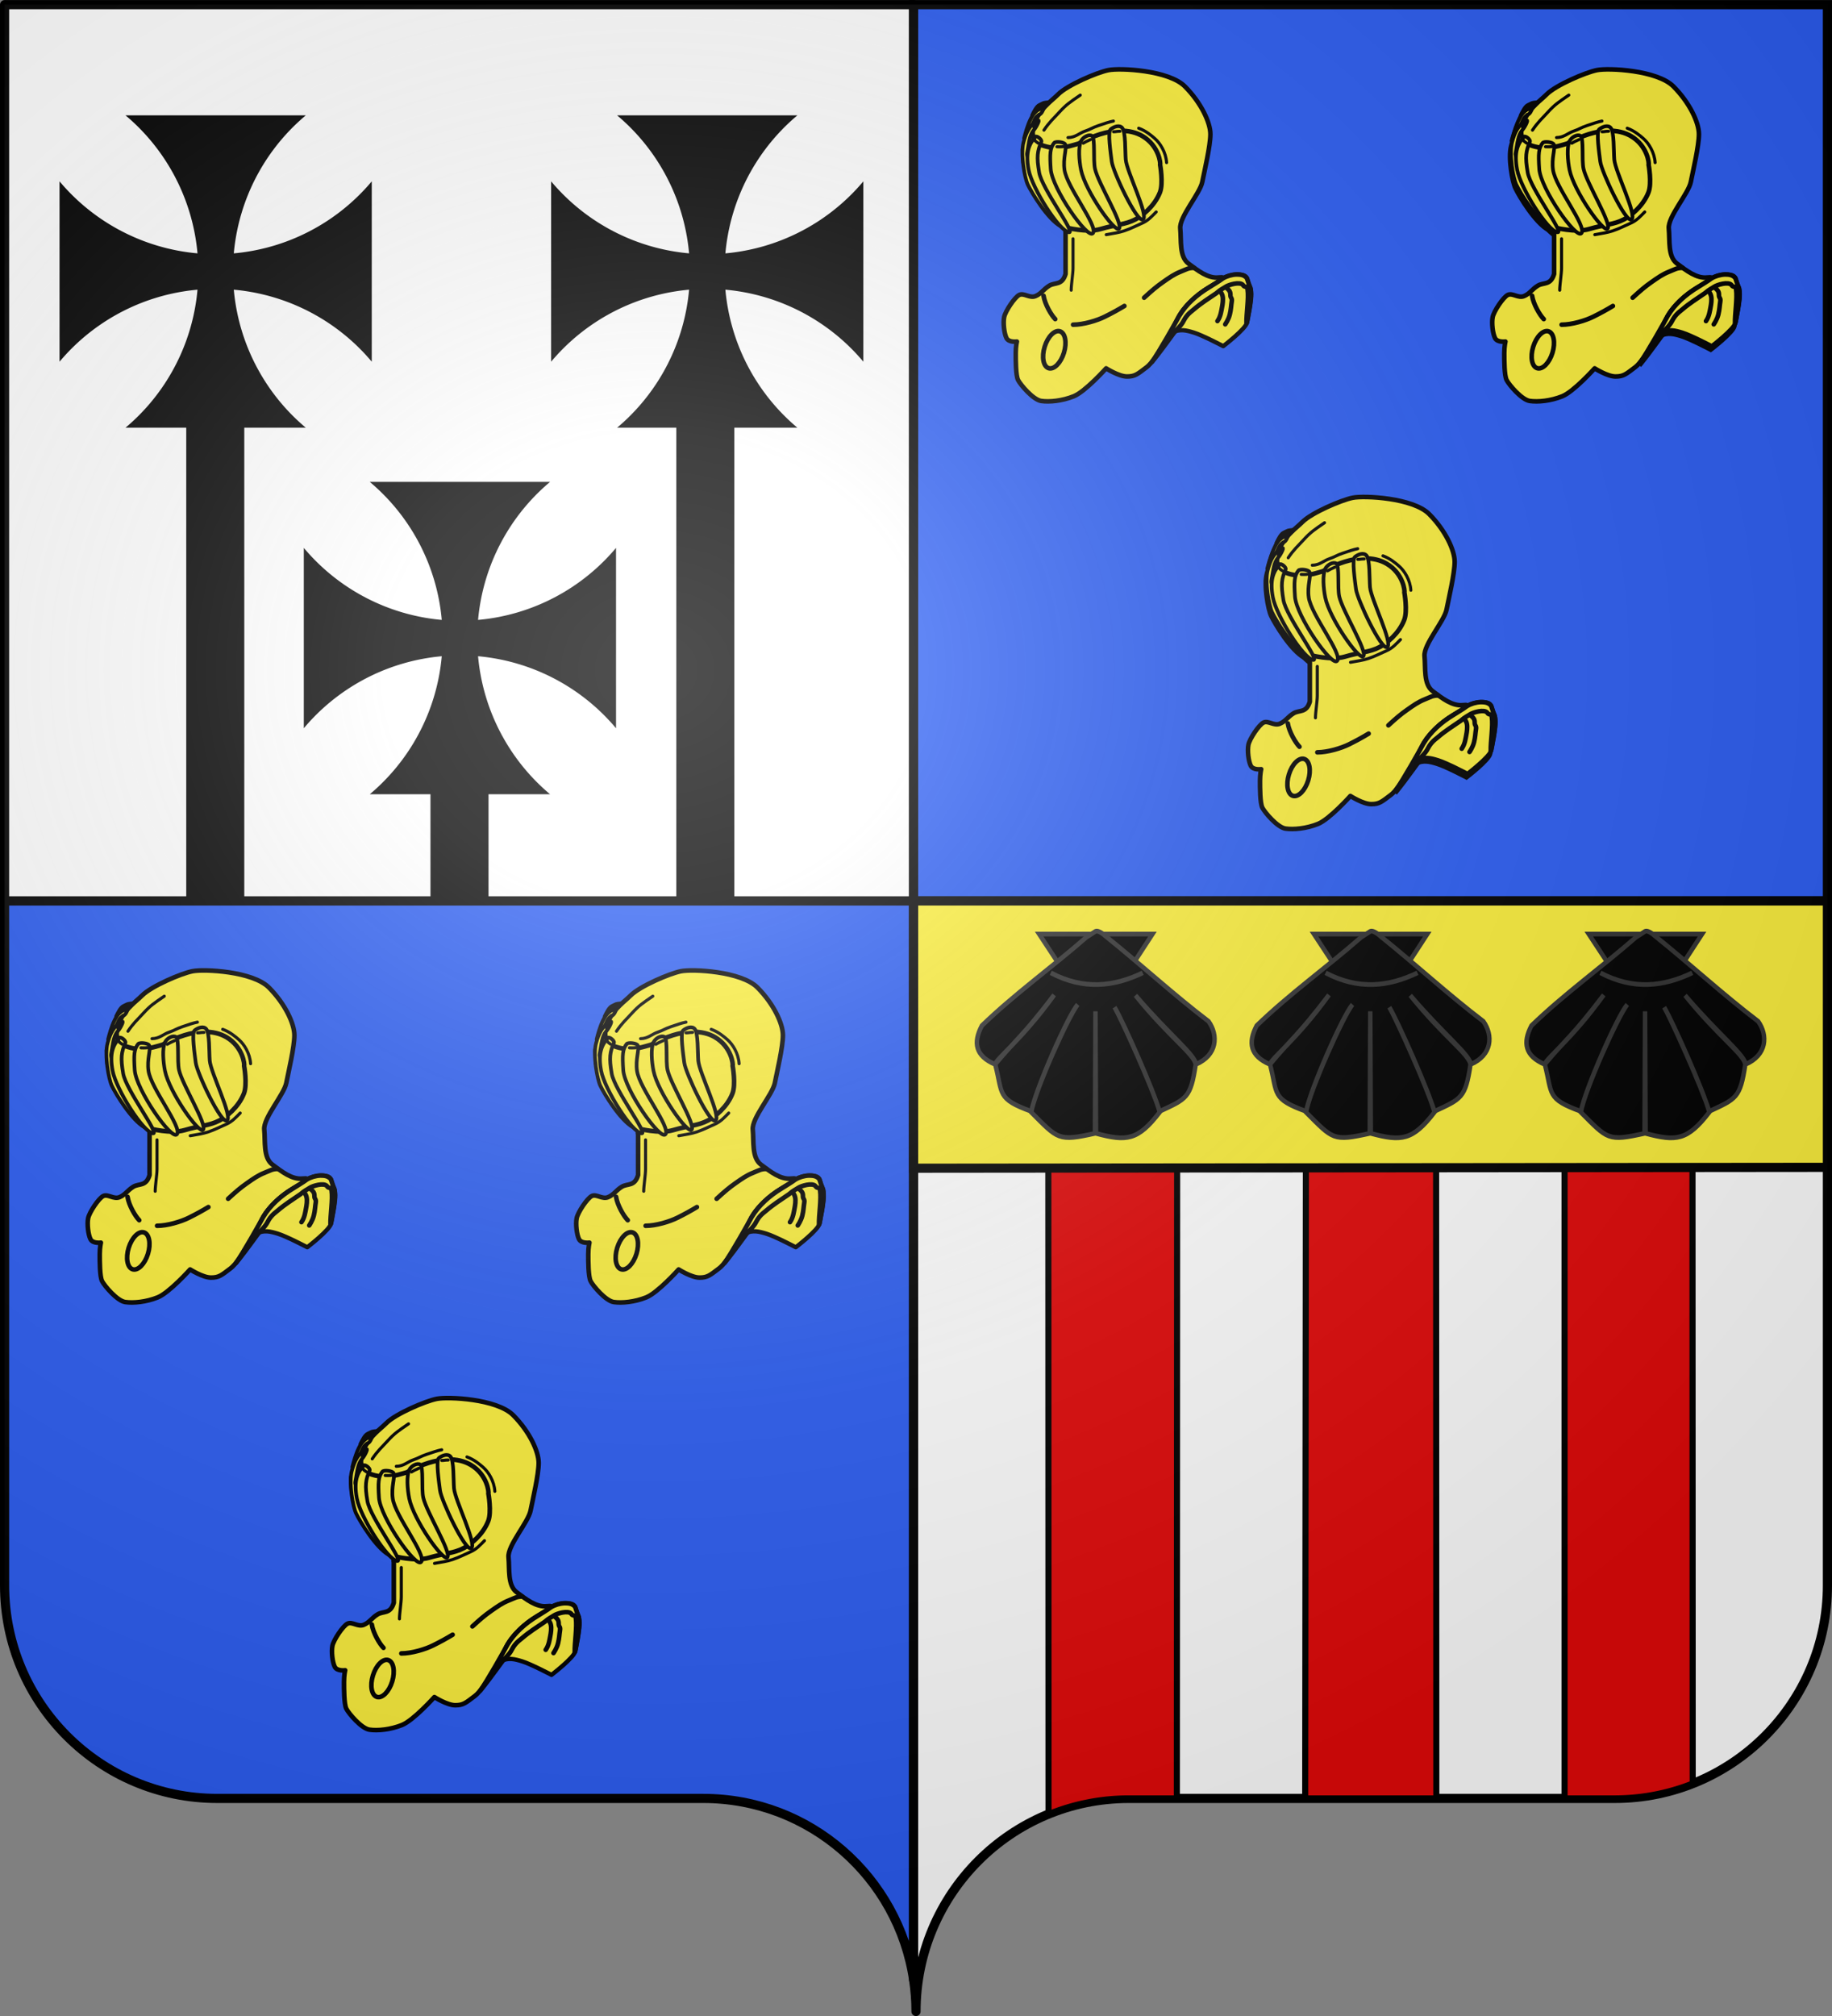
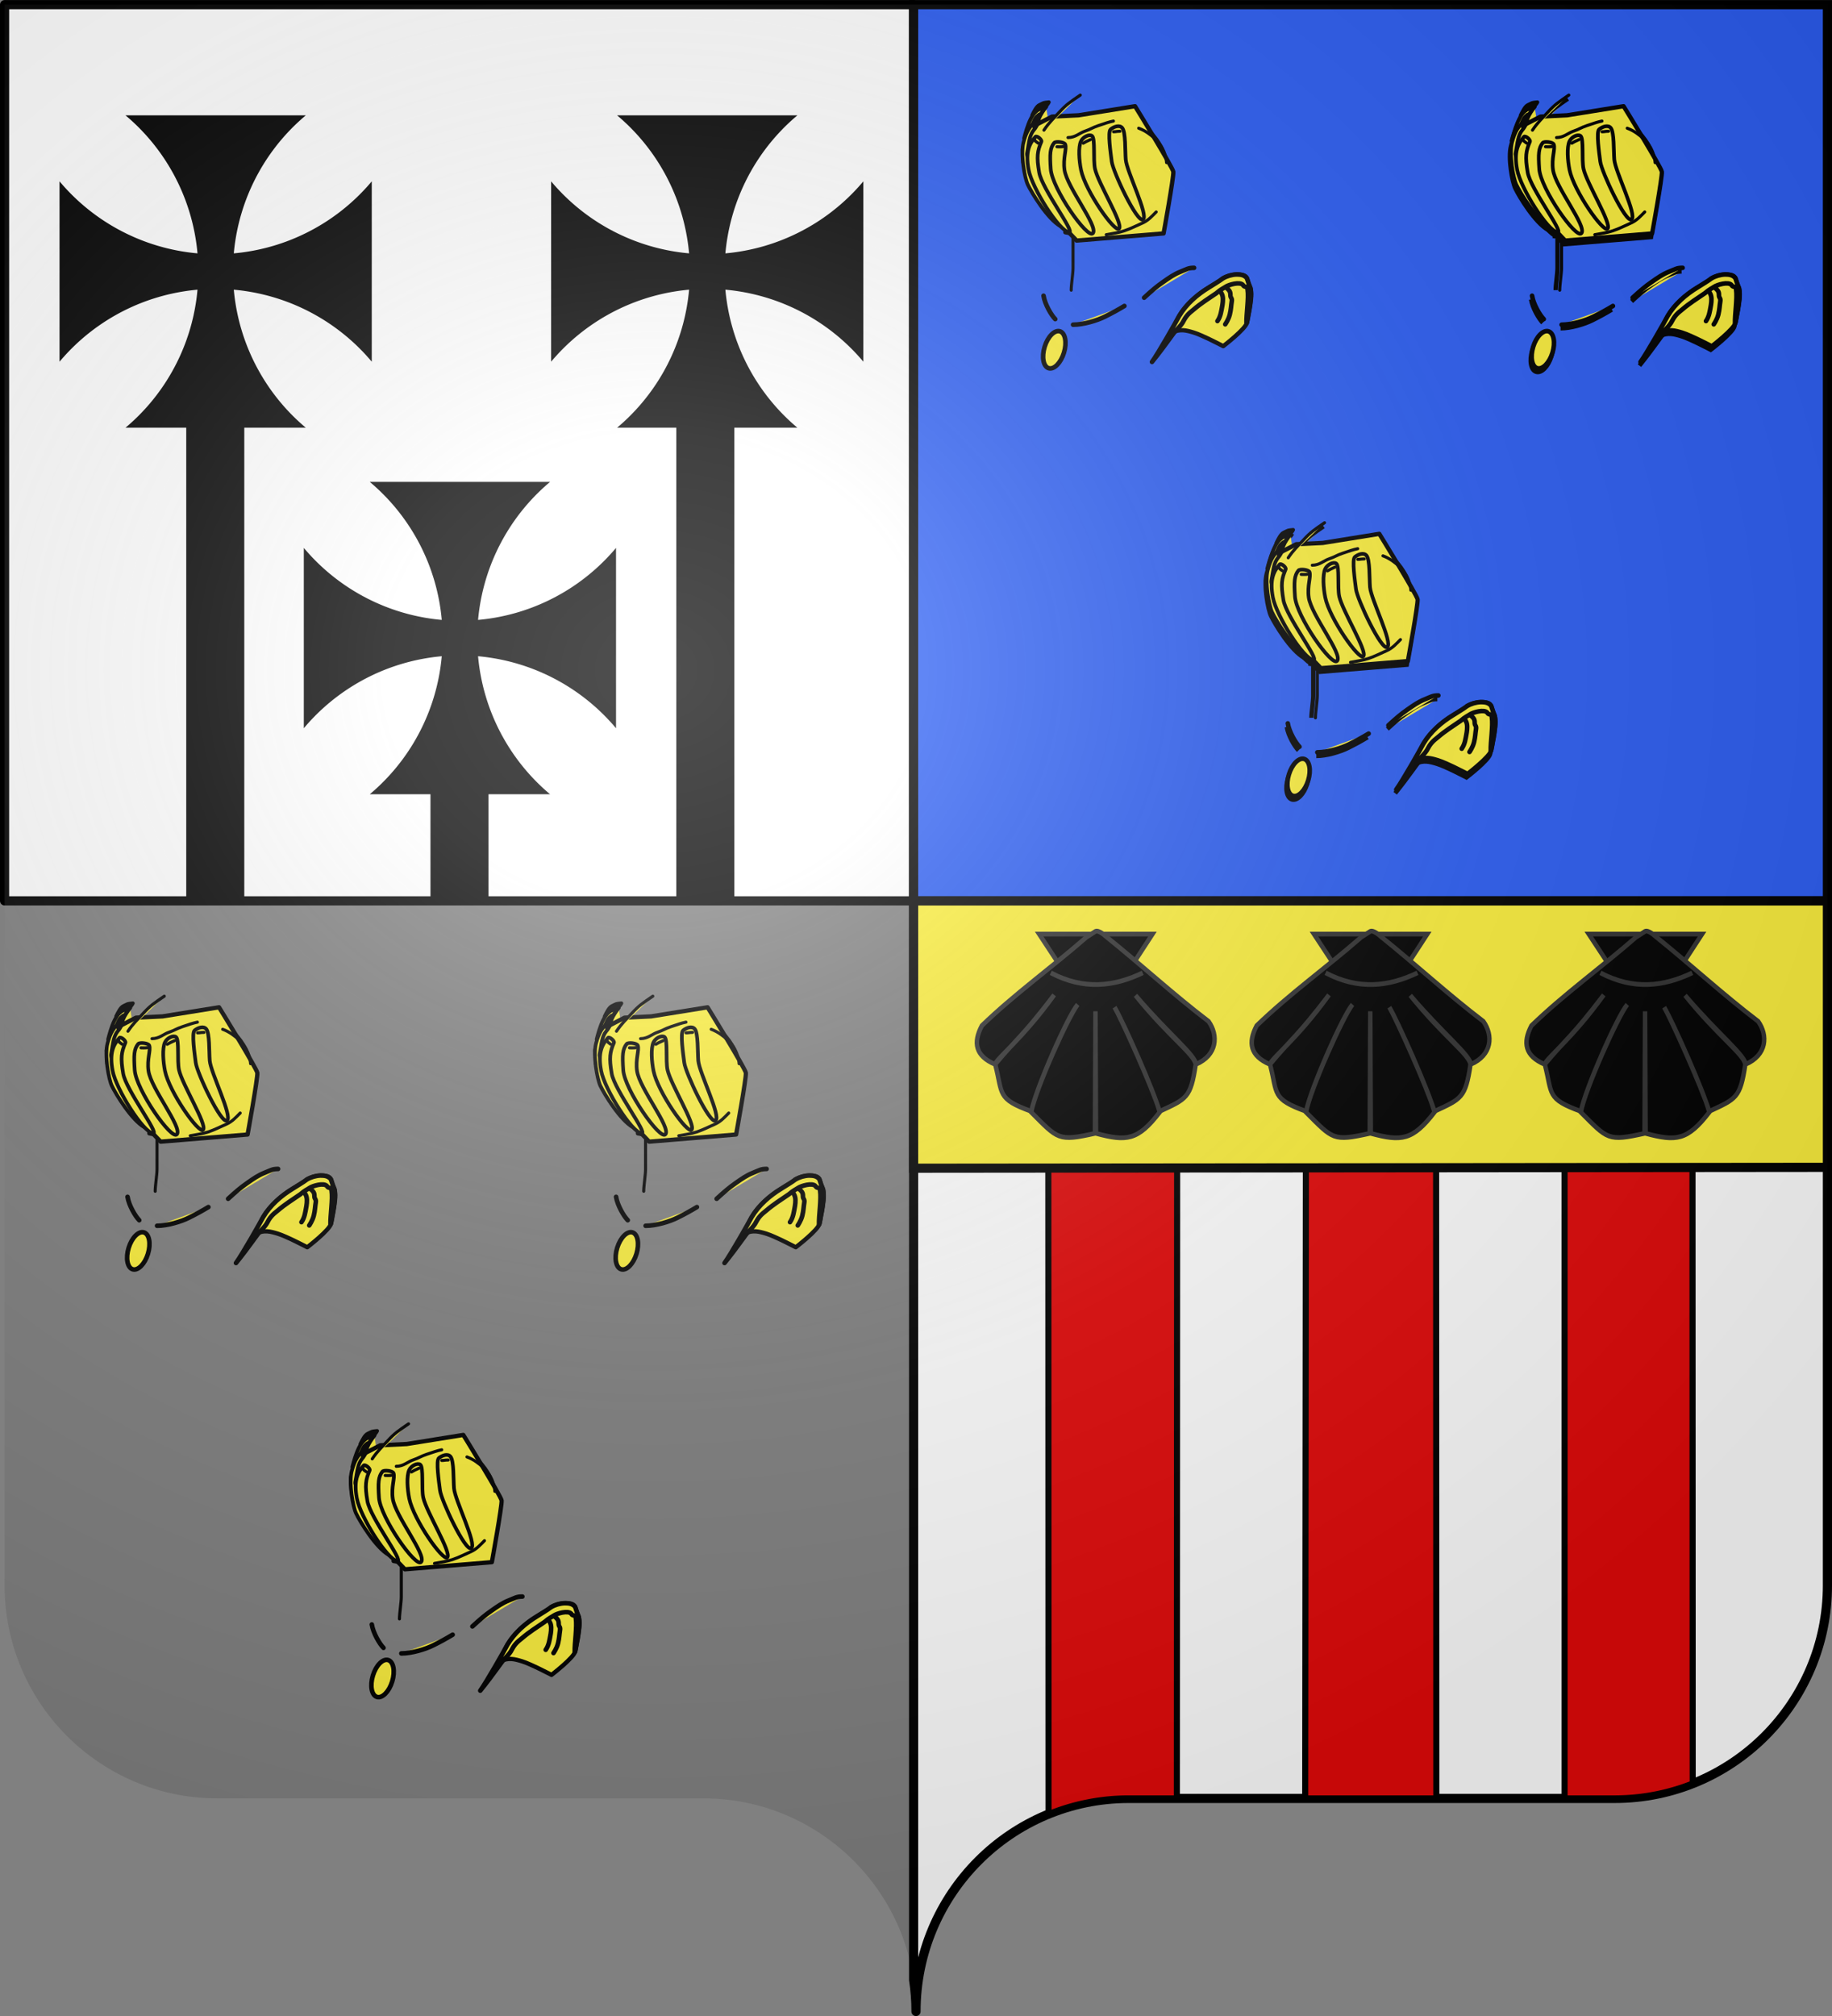
<svg xmlns="http://www.w3.org/2000/svg" xmlns:xlink="http://www.w3.org/1999/xlink" width="600" height="660" version="1.0">
  <rect width="100%" height="100%" fill="#808080" stroke="none" />
  <desc>Flag of Canton of Valais (Wallis)</desc>
  <defs>
    <radialGradient xlink:href="#a" id="f" cx="285.186" cy="200.448" r="300" fx="285.186" fy="200.448" gradientTransform="matrix(1.551 0 0 1.35 -227.894 -51.263)" gradientUnits="userSpaceOnUse" />
    <linearGradient id="a">
      <stop offset="0" style="stop-color:white;stop-opacity:.314" />
      <stop offset=".19" style="stop-color:white;stop-opacity:.251" />
      <stop offset=".6" style="stop-color:#6b6b6b;stop-opacity:.125" />
      <stop offset="1" style="stop-color:black;stop-opacity:.125" />
    </linearGradient>
  </defs>
  <g style="display:inline">
-     <path d="M1.5 294.927v224.094c0 38.504 31.21 69.75 69.656 69.75h159.188c34.928 0 63.868 25.784 68.875 59.375V294.927Z" style="fill:#2b5df2;fill-opacity:1;fill-rule:nonzero;stroke:#000;stroke-width:3;stroke-linecap:round;stroke-linejoin:round;stroke-miterlimit:4;stroke-dashoffset:0;stroke-opacity:1" />
    <path d="M299.219 294.927v353.22c.504 3.383.781 6.85.781 10.374 0-38.504 31.21-69.75 69.656-69.75h159.188c38.447 0 69.656-31.246 69.656-69.75V294.927Z" style="fill:#fff;fill-opacity:1;fill-rule:nonzero;stroke:#000;stroke-width:3;stroke-linecap:round;stroke-linejoin:round;stroke-miterlimit:4;stroke-dasharray:none;stroke-dashoffset:0;stroke-opacity:1" />
    <path d="M1.5 1.521v293.406h297.719V1.521Z" style="fill:#fff;fill-opacity:1;fill-rule:nonzero;stroke:#000;stroke-width:3;stroke-linecap:round;stroke-linejoin:round;stroke-miterlimit:4;stroke-dashoffset:0;stroke-opacity:1" />
    <path d="M299.219 1.521v293.406H598.5V1.521Z" style="fill:#2b5df2;fill-rule:evenodd;stroke:#000;stroke-width:3;stroke-linecap:butt;stroke-linejoin:miter;stroke-opacity:1" />
    <path d="m343.313 294.927.094 299a69.2 69.2 0 0 1 26.25-5.156h15.781l.125-293.844zm84.469 0-.313 293.844h42.938l-.094-293.844Zm84.625 0v293.844h16.437a69.3 69.3 0 0 0 25.531-4.875l-.093-288.969z" style="fill:#e20909;fill-opacity:1;fill-rule:nonzero;stroke:#000;stroke-width:2;stroke-linecap:round;stroke-linejoin:round;stroke-miterlimit:4;stroke-dasharray:none;stroke-dashoffset:0;stroke-opacity:1" />
  </g>
  <g style="display:inline">
    <path id="e" d="M82.178 123.796v166.51h-19.01v-166.51Z" style="display:inline;fill:#000;fill-opacity:1;fill-rule:evenodd;stroke:#000;stroke-width:0;stroke-linecap:butt;stroke-linejoin:miter;stroke-miterlimit:4;stroke-dasharray:none;stroke-opacity:1" transform="translate(-2.173 3.72)" />
    <g transform="translate(-1.139 -7.195)">
      <g style="display:inline;fill:#fcef3c;stroke:#000;stroke-width:12.533;stroke-linecap:round;stroke-linejoin:round;stroke-miterlimit:4;stroke-dasharray:none;stroke-opacity:1">
        <g id="b" style="display:inline;fill:#fcef3c;stroke:#000;stroke-width:3.216;stroke-linecap:round;stroke-linejoin:round;stroke-miterlimit:4;stroke-dasharray:none;stroke-opacity:1">
          <path d="M76.516 109.515c10.34 2.068 18.612 2.068 22.059 2.068 3.446 0 11.718-1.379 17.922-3.447s13.787-1.379 18.612-6.204c4.826-4.825 11.72-8.961 13.787-14.476s2.757-6.204 3.447-11.03-.69-19.3-2.068-25.505-8.272-16.544-13.787-18.612-14.476-3.446-18.612-3.446-13.787 3.446-19.301 5.514c-5.515 2.068-8.272 4.826-11.03 6.204s-4.136 2.758-7.582 2.758c-3.447 0-11.719 0-15.855-2.758s-6.893-1.378-7.583-6.893c-.689-5.515-1.378-6.204 0-9.65 1.379-3.447 3.447-6.205 5.515-8.962" style="display:inline;opacity:1;fill:#fcef3c;fill-rule:evenodd;stroke:#000;stroke-width:3.216;stroke-linecap:round;stroke-linejoin:round;stroke-miterlimit:4;stroke-dasharray:none;stroke-opacity:1" transform="matrix(.436 0 0 .436 316.69 35.49)" />
          <g style="fill:#fcef3c;stroke:#000;stroke-width:3.216;stroke-linecap:round;stroke-linejoin:round;stroke-miterlimit:4;stroke-dasharray:none;stroke-opacity:1" transform="matrix(.436 0 0 .436 329.002 41.795)">
            <path d="m38.237 8.184-15.11 7.798-4.387 8.287-2.437 8.286.487 10.236 9.262 19.985 10.236 17.06 20.472 21.447 65.316-5.362s7.799-42.894 7.311-46.306C128.9 46.203 100.63.385 100.63.385L58.222 7.209Z" style="display:inline;fill:#fcef3c;fill-rule:evenodd;stroke:#000;stroke-width:3.216;stroke-linecap:round;stroke-linejoin:round;stroke-miterlimit:4;stroke-dasharray:none;stroke-opacity:1" />
-             <path d="M48.44 108.005v-16.62s16.156 4.258 26.28 1.25c11.502-3.418 18.567-3.232 26.305-7.31 4.826-2.544 14.257-9.76 18.32-20.253 2.654-6.855.097-20.816.097-20.816.5-.734-.774-14.084-13.25-21.41-8.587-5.042-24.086-7.448-48.007 5.638-8.14 2.303-17.824 5.964-30.779-.164-6.913-8.036-2.131-11.69-1.04-18.27C31.372.48 38.12-3.748 42.821-8.468c6.922-6.95 29.118-16.487 37.822-18.237 8.703-1.75 45.258 0 57.443 12.247s19.147 27.116 19.147 35.864-4.352 27.116-6.092 35.863c-1.741 8.748-17.407 26.242-16.537 34.99.87 8.747-.87 20.993 6.093 26.242 6.962 5.248 14.795 11.371 22.629 10.496 7.833-.874.87 2.625-7.834 7.873s-18.277 13.996-22.629 22.743c-4.351 8.747-16.536 31.49-23.499 36.739s-8.703 6.997-14.796 6.997c-6.092 0-15.666-6.123-15.666-6.123s-15.666 17.495-24.37 20.994c-8.703 3.499-18.277 4.373-24.37 3.499-6.092-.875-15.665-12.246-17.406-15.745-1.74-3.5-1.74-14.87-1.74-20.12 0-5.248.87-8.746.87-8.746s-6.093.874-7.833-2.625-2.611-11.371-1.741-15.745 7.833-14.87 11.314-16.62c3.482-1.75 7.833 2.624 12.185.875s6.093-5.248 10.444-7.873 9.574 0 12.185-8.747z" style="opacity:1;fill:#fcef3c;fill-opacity:1;fill-rule:evenodd;stroke:#000;stroke-width:3.444;stroke-linecap:round;stroke-linejoin:round;stroke-miterlimit:4;stroke-dasharray:none;stroke-opacity:1" />
            <path d="M91.032 16.715c2.623 3.239 2.083 16.887 2.61 23.739.69 8.961 17.476 42.171 12.921 44.975C102.157 88.14 84.065 49.556 83.126 42c-.797-6.406-3.188-22.386-.834-24.265 2.694-2.15 6.783-3.437 8.74-1.02M68.305 22.7c2.578 1.928.743 17.902 2.245 24.731 2.388 10.864 21.363 41.27 18.09 44.89-3.067 3.394-25.385-28.275-28.607-44.116-1.45-7.128-2.118-17.026-.057-21.453 1.545-3.32 6.282-5.584 8.329-4.053M39.87 27.928c1.092-1.365 7.702-.666 8.349 1.19 1.238 3.555-1.86 10.138-.586 19.087 1.876 13.172 25.532 42.233 21.361 47.564-3.834 4.9-30.697-33.426-31.71-48.254-.775-11.375-.493-15.738 2.586-19.587M31.77 2.536C23.515.82 19.113 17.33 17.294 24.422c8.72-11.921 6.189-14.001 11.202-17.75 0 0 1.896 0 3.274-4.136" style="fill:#fcef3c;fill-rule:evenodd;stroke:#000;stroke-width:2.755;stroke-linecap:round;stroke-linejoin:round;stroke-miterlimit:4;stroke-dasharray:none;stroke-opacity:1" />
            <path d="M35.906-2.634c-4.825.517-3.31.335-7.065 2.068C26.6.468 24.877 4.087 23.326 7.19c4.636-5.292 7.932-5.937 9.995-6.893 1.25-.733 1.896-1.551 2.585-2.93" style="fill:#fcef3c;fill-rule:evenodd;stroke:#000;stroke-width:2.755;stroke-linecap:round;stroke-linejoin:round;stroke-miterlimit:4;stroke-dasharray:none;stroke-opacity:1" />
            <path d="M27.979 11.166c-6.393 3.056-9.113 8.637-11.157 16.444-2.317 8.85.89 26.702 3.23 31.624 3.004 6.321 14.906 25.905 24.687 31.354 2.923 1.63-26.13-49.933-25.268-54.586 1.637-8.833 1.75-13.566 5.097-17.727 1.85-1.862 4.69-7.72 3.41-7.11" style="display:inline;fill:#fcef3c;fill-rule:evenodd;stroke:#000;stroke-width:2.755;stroke-linecap:round;stroke-linejoin:round;stroke-miterlimit:4;stroke-dasharray:none;stroke-opacity:1" />
            <path d="M25.798 23.35c.981-1.111 5.11 2.184 4.483 3.655-3.012 7.079-3.72 11.166-1.672 23.125C30.73 62.514 56.161 95.58 51.072 95.08c-7.295-.72-27.76-33.07-30.39-46.994-2.521-13.348.5-19.506 5.116-24.736" style="display:inline;fill:#fcef3c;fill-rule:evenodd;stroke:#000;stroke-width:2.755;stroke-linecap:round;stroke-linejoin:round;stroke-miterlimit:4;stroke-dasharray:none;stroke-opacity:1" />
            <path d="M54.044 99.937v22.059c0 4.136-1.379 12.408-1.379 16.544" style="fill:none;fill-rule:evenodd;stroke:#000;stroke-width:2.296;stroke-linecap:round;stroke-linejoin:round;stroke-miterlimit:4;stroke-dasharray:none;stroke-opacity:1" />
            <path d="M176.79 126.72c-5.673.199-9.906 2.813-9.906 2.813l-.25.063c-.624 1.217-5.515 3.88-11.156 7.281-8.704 5.248-18.274 14.003-22.625 22.75-1.282 2.575-3.288 6.396-5.594 10.594h1.719c5.514-2.758 10.329-1.525 15.843.174 6.588 2.03 22.063 10.17 22.063 10.17s17.217-13.113 17.906-17.938 4.851-21.36 2.094-26.875-.7-8.28-7.594-8.969c-.862-.086-1.69-.09-2.5-.062" style="fill:#fcef3c;fill-rule:evenodd;stroke:#000;stroke-width:3.216;stroke-linecap:round;stroke-linejoin:round;stroke-miterlimit:4;stroke-dasharray:none;stroke-opacity:1" />
            <path d="M176.79 126.72c-3.563.143-7.202 1.2-10.219 3-2.993 2.287-6.877 4.443-10.29 6.673-8.953 5.411-17.156 12.54-22.553 21.595-2.133 4.089-15.674 27.946-20.36 34.41 10.255-12.666 16.64-22.59 17.856-23.377 1.55-1.684 3.838-4.026 5.065-5.994 2.555-4.915 4.14-6.68 8.569-10.126 5.33-4.576 11.103-8.146 16.878-12.123 3.391-2.985 5.2-3.555 6.888-4.749 2.205-1.523 10.785-4.186 13.131-1.348 1.054 2.143 3.169.213 3.423 3.418 1 6.415-1.041 18.796-.83 25.242.379.811 1.78-8.618 2.083-9.591.852-5.466 2.038-11.102.953-16.615-1.084-2.495-1.888-5.097-2.746-7.677-2.241-2.646-5.163-2.707-7.848-2.737M31.9 142.715c.976 6.337 5.85 14.623 8.775 17.548M54.086 164.448c7.8 0 18.07-3.127 23.919-6.052s9.749-5.076 14.623-8M107.453 144.177c5.85-5.361 9.261-8.286 14.135-11.698s8.287-5.85 13.161-7.799 5.85-2.925 10.236-2.925" style="fill:#fcef3c;fill-rule:evenodd;stroke:#000;stroke-width:3.444;stroke-linecap:round;stroke-linejoin:round;stroke-miterlimit:4;stroke-dasharray:none;stroke-opacity:1" />
            <path d="M168.87 136.378c2.924 2.438 3.411 3.412 3.411 5.85s1.463 1.95.975 4.874c-.487 2.924-.487 5.85-1.462 9.749s-3.412 7.311-3.412 7.311M162.533 161.725c2.437-3.412 2.924-7.799 3.412-10.236.487-2.437.975-5.85.487-8.287-.487-2.437-1.848-3.798-1.848-3.798" style="fill:none;fill-rule:evenodd;stroke:#000;stroke-width:3.444;stroke-linecap:round;stroke-linejoin:round;stroke-miterlimit:4;stroke-dasharray:none;stroke-opacity:1" />
            <ellipse cx="-84.788" cy="64.708" rx="7.583" ry="14.476" style="opacity:1;fill:#fcef3c;fill-opacity:1;fill-rule:nonzero;stroke:#000;stroke-width:3.444;stroke-linecap:round;stroke-linejoin:round;stroke-miterlimit:4;stroke-dasharray:none;stroke-opacity:1" transform="rotate(16.994 -419.208 541.557)" />
          </g>
          <path d="M70.202 45.294c2.838.146 4.59-.072 4.59-.072" style="fill:#fcef3c;fill-rule:evenodd;stroke:#000;stroke-width:2.296;stroke-linecap:butt;stroke-linejoin:round;stroke-miterlimit:4;stroke-dasharray:none;stroke-opacity:1" transform="matrix(.436 0 0 .436 316.69 35.49)" />
          <path d="M89.958 42.65c1.723-1.035 2.413-1.38 5.515-2.758" style="fill:none;fill-rule:evenodd;stroke:#000;stroke-width:2.296;stroke-linecap:butt;stroke-linejoin:round;stroke-miterlimit:4;stroke-dasharray:none;stroke-opacity:1" transform="matrix(.436 0 0 .436 316.69 35.49)" />
          <path d="M112.706 34.033c2.068 0 2.068-.345 4.825-.345M53.483 40.177c.525 1.073 1.197 1.38 2.576 2.413" style="fill:#fcef3c;fill-rule:evenodd;stroke:#000;stroke-width:2.296;stroke-linecap:butt;stroke-linejoin:round;stroke-miterlimit:4;stroke-dasharray:none;stroke-opacity:1" transform="matrix(.436 0 0 .436 316.69 35.49)" />
          <path d="M54.802 26.795c-.345 1.723-1.043 1.74-1.387 3.808" style="fill:#fcef3c;fill-rule:evenodd;stroke:#000;stroke-width:3.216;stroke-linecap:round;stroke-linejoin:round;stroke-miterlimit:4;stroke-dasharray:none;stroke-opacity:1" transform="matrix(.436 0 0 .436 316.69 35.49)" />
          <path d="M131.607 31.373c5.362 1.95 9.32 5.292 12.186 7.798 3.9 3.412 8.286 10.237 8.773 18.035M107.235 111.311c5.362-.974 9.261-1.462 13.648-2.924s9.262-3.9 13.648-5.85c4.387-1.949 7.312-5.361 10.236-8.286" style="fill:none;fill-rule:evenodd;stroke:#000;stroke-width:2.296;stroke-linecap:round;stroke-linejoin:round;stroke-miterlimit:4;stroke-dasharray:none;stroke-opacity:1" transform="matrix(.436 0 0 .436 316.69 35.49)" />
          <path d="M60.442 32.835c3.9-5.85 7.228-8.774 11.698-13.648 5.146-5.612 7.799-7.336 15.598-12.674M78.515 38.408c5.514 0 8.616-3.446 12.752-4.825s5.609-2.674 9.996-4.136c5.17-1.723 7.927-2.757 11.374-3.447" style="fill:#fcef3c;fill-rule:evenodd;stroke:#000;stroke-width:2.296;stroke-linecap:round;stroke-linejoin:round;stroke-miterlimit:4;stroke-dasharray:none;stroke-opacity:1" transform="matrix(.436 0 0 .436 316.69 35.49)" />
        </g>
      </g>
      <g style="display:inline;fill:#fcef3c;stroke:#000;stroke-width:12.533;stroke-miterlimit:4;stroke-dasharray:none;stroke-opacity:1">
        <g style="display:inline;fill:#fcef3c;stroke:#000;stroke-width:3.216;stroke-miterlimit:4;stroke-dasharray:none;stroke-opacity:1">
          <path d="M76.516 109.515c10.34 2.068 18.612 2.068 22.059 2.068 3.446 0 11.718-1.379 17.922-3.447s13.787-1.379 18.612-6.204c4.826-4.825 11.72-8.961 13.787-14.476s2.757-6.204 3.447-11.03-.69-19.3-2.068-25.505-8.272-16.544-13.787-18.612-14.476-3.446-18.612-3.446-13.787 3.446-19.301 5.514c-5.515 2.068-8.272 4.826-11.03 6.204s-4.136 2.758-7.582 2.758c-3.447 0-11.719 0-15.855-2.758s-6.893-1.378-7.583-6.893c-.689-5.515-1.378-6.204 0-9.65 1.379-3.447 3.447-6.205 5.515-8.962" style="display:inline;opacity:1;fill:#fcef3c;fill-rule:evenodd;stroke:#000;stroke-width:3.216;stroke-linecap:butt;stroke-linejoin:miter;stroke-miterlimit:4;stroke-dasharray:none;stroke-opacity:1" transform="matrix(.436 0 0 .436 476.352 36.696)" />
          <g style="fill:#fcef3c;stroke:#000;stroke-width:3.216;stroke-miterlimit:4;stroke-dasharray:none;stroke-opacity:1" transform="matrix(.436 0 0 .436 488.663 43.001)">
            <path d="m38.237 8.184-15.11 7.798-4.387 8.287-2.437 8.286.487 10.236 9.262 19.985 10.236 17.06 20.472 21.447 65.316-5.362s7.799-42.894 7.311-46.306C128.9 46.203 100.63.385 100.63.385L58.222 7.209Z" style="display:inline;fill:#fcef3c;fill-rule:evenodd;stroke:#000;stroke-width:3.216;stroke-linecap:butt;stroke-linejoin:miter;stroke-miterlimit:4;stroke-dasharray:none;stroke-opacity:1" />
            <path d="M91.032 16.715c2.623 3.239 2.083 16.887 2.61 23.739.69 8.961 17.476 42.171 12.921 44.975C102.157 88.14 84.065 49.556 83.126 42c-.797-6.406-3.188-22.386-.834-24.265 2.694-2.15 6.783-3.437 8.74-1.02zM68.305 22.7c2.578 1.928.743 17.902 2.245 24.731 2.388 10.864 21.363 41.27 18.09 44.89-3.067 3.394-25.385-28.275-28.607-44.116-1.45-7.128-2.118-17.026-.057-21.453 1.545-3.32 6.282-5.584 8.329-4.053zM39.87 27.928c1.092-1.365 7.702-.666 8.349 1.19 1.238 3.555-1.86 10.138-.586 19.087 1.876 13.172 25.532 42.233 21.361 47.564-3.834 4.9-30.697-33.426-31.71-48.254-.775-11.375-.493-15.738 2.586-19.587zM31.77 2.536C23.515.82 19.113 17.33 17.294 24.422c8.72-11.921 6.189-14.001 11.202-17.75 0 0 1.896 0 3.274-4.136z" style="fill:#fcef3c;fill-rule:evenodd;stroke:#000;stroke-width:3.216;stroke-linecap:butt;stroke-linejoin:miter;stroke-miterlimit:4;stroke-dasharray:none;stroke-opacity:1" />
-             <path d="M35.906-2.634c-4.825.517-3.31.335-7.065 2.068C26.6.468 24.877 4.087 23.326 7.19c4.636-5.292 7.932-5.937 9.995-6.893 1.25-.733 1.896-1.551 2.585-2.93z" style="fill:#fcef3c;fill-rule:evenodd;stroke:#000;stroke-width:3.216;stroke-linecap:butt;stroke-linejoin:miter;stroke-miterlimit:4;stroke-dasharray:none;stroke-opacity:1" />
            <path d="M27.979 11.166c-6.393 3.056-9.113 8.637-11.157 16.444-2.317 8.85.89 26.702 3.23 31.624 3.004 6.321 14.906 25.905 24.687 31.354 2.923 1.63-26.13-49.933-25.268-54.586 1.637-8.833 1.75-13.566 5.097-17.727 1.85-1.862 4.69-7.72 3.41-7.11z" style="display:inline;fill:#fcef3c;fill-rule:evenodd;stroke:#000;stroke-width:3.216;stroke-linecap:butt;stroke-linejoin:miter;stroke-miterlimit:4;stroke-dasharray:none;stroke-opacity:1" />
            <path d="M25.798 23.35c.981-1.111 5.11 2.184 4.483 3.655-3.012 7.079-3.72 11.166-1.672 23.125C30.73 62.514 56.161 95.58 51.072 95.08c-7.295-.72-27.76-33.07-30.39-46.994-2.521-13.348.5-19.506 5.116-24.736Z" style="display:inline;fill:#fcef3c;fill-rule:evenodd;stroke:#000;stroke-width:3.216;stroke-linecap:butt;stroke-linejoin:miter;stroke-miterlimit:4;stroke-dasharray:none;stroke-opacity:1" />
            <path d="M51.76 97.147v22.059c0 4.136-1.378 12.408-1.378 16.544M176.79 126.72c-5.673.199-9.906 2.813-9.906 2.813l-.25.063c-.624 1.217-5.515 3.88-11.156 7.281-8.704 5.248-18.274 14.003-22.625 22.75-1.282 2.575-3.288 6.396-5.594 10.594h1.719c5.514-2.758 10.329-1.525 15.843.174 6.588 2.03 22.063 10.17 22.063 10.17s17.217-13.113 17.906-17.938 4.851-21.36 2.094-26.875-.7-8.28-7.594-8.969c-.862-.086-1.69-.09-2.5-.062z" style="fill:#fcef3c;fill-rule:evenodd;stroke:#000;stroke-width:3.216;stroke-linecap:butt;stroke-linejoin:miter;stroke-miterlimit:4;stroke-dasharray:none;stroke-opacity:1" />
            <path d="M176.79 126.72c-3.563.143-7.202 1.2-10.219 3-2.993 2.287-6.877 4.443-10.29 6.673-8.953 5.411-17.156 12.54-22.553 21.595-2.133 4.089-15.674 27.946-20.36 34.41 10.255-12.666 16.64-22.59 17.856-23.377 1.55-1.684 2.403-4.026 3.63-5.994 2.555-4.915 5.575-9.728 10.004-13.175 5.33-4.576 11.103-8.595 16.878-12.571 3.391-2.985 5.2-3.555 6.888-4.75 2.205-1.523 10.785-4.185 13.131-1.347 1.054 2.143 3.169 3.71 3.423 6.915 1 6.415.107 12.914.318 19.359.379.812.631-2.735.935-3.708.852-5.466 2.038-11.102.953-16.615-1.084-2.495-1.888-5.097-2.746-7.677-2.241-2.646-5.163-2.707-7.848-2.737zM31.9 142.715c.976 6.337 5.85 14.623 8.775 17.548M54.086 164.448c7.8 0 18.07-3.127 23.919-6.052s9.749-5.076 14.623-8M107.453 144.177c5.85-5.361 9.261-8.286 14.135-11.698s8.287-5.85 13.161-7.799 5.85-2.925 10.236-2.925" style="fill:#fcef3c;fill-rule:evenodd;stroke:#000;stroke-width:3.216;stroke-linecap:butt;stroke-linejoin:miter;stroke-miterlimit:4;stroke-dasharray:none;stroke-opacity:1" />
-             <path d="M168.87 136.378c2.924 2.438 3.411 3.412 3.411 5.85s1.463 1.95.975 4.874c-.487 2.924-.487 5.85-1.462 9.749s-3.412 7.311-3.412 7.311M162.533 161.725c2.437-3.412 2.924-7.799 3.412-10.236.487-2.437.975-5.85.487-8.287-.487-2.437-2.924-4.874-2.924-4.874" style="fill:#fcef3c;fill-rule:evenodd;stroke:#000;stroke-width:3.216;stroke-linecap:butt;stroke-linejoin:miter;stroke-miterlimit:4;stroke-dasharray:none;stroke-opacity:1" />
            <ellipse cx="-84.788" cy="64.708" rx="7.583" ry="14.476" style="opacity:1;fill:#fcef3c;fill-opacity:1;fill-rule:nonzero;stroke:#000;stroke-width:3.216;stroke-miterlimit:4;stroke-dasharray:none;stroke-opacity:1" transform="rotate(16.994 -419.208 541.557)" />
          </g>
          <path d="M68.933 44.533c5.17 1.034 5.86.689 5.86.689M89.958 42.65c1.723-1.035 2.413-1.38 5.515-2.758M112.706 34.033c2.068 0 2.068-.345 4.825-.345M53.483 40.177c.525 1.073 1.197 1.38 2.576 2.413M54.802 26.795c-.345 1.723-1.043 1.74-1.387 3.808M131.607 31.373c5.362 1.95 9.32 5.292 12.186 7.798 3.9 3.412 8.286 10.237 8.773 18.035M107.235 111.311c5.362-.974 9.261-1.462 13.648-2.924s9.262-3.9 13.648-5.85c4.387-1.949 7.312-5.361 10.236-8.286M60.442 32.835c3.9-5.85 7.228-8.774 11.698-13.648 5.146-5.612 7.799-7.336 15.598-12.674M78.515 40.818c5.514 0 8.616-3.447 12.752-4.826s5.609-2.673 9.996-4.136c5.17-1.723 7.927-2.757 11.374-3.446" style="fill:#fcef3c;fill-rule:evenodd;stroke:#000;stroke-width:3.216;stroke-linecap:butt;stroke-linejoin:miter;stroke-miterlimit:4;stroke-dasharray:none;stroke-opacity:1" transform="matrix(.436 0 0 .436 476.352 36.696)" />
        </g>
      </g>
      <g style="display:inline;fill:#fcef3c;stroke:#000;stroke-width:12.533;stroke-miterlimit:4;stroke-dasharray:none;stroke-opacity:1">
        <g style="display:inline;fill:#fcef3c;stroke:#000;stroke-width:3.216;stroke-miterlimit:4;stroke-dasharray:none;stroke-opacity:1">
          <path d="M76.516 109.515c10.34 2.068 18.612 2.068 22.059 2.068 3.446 0 11.718-1.379 17.922-3.447s13.787-1.379 18.612-6.204c4.826-4.825 11.72-8.961 13.787-14.476s2.757-6.204 3.447-11.03-.69-19.3-2.068-25.505-8.272-16.544-13.787-18.612-14.476-3.446-18.612-3.446-13.787 3.446-19.301 5.514c-5.515 2.068-8.272 4.826-11.03 6.204s-4.136 2.758-7.582 2.758c-3.447 0-11.719 0-15.855-2.758s-6.893-1.378-7.583-6.893c-.689-5.515-1.378-6.204 0-9.65 1.379-3.447 3.447-6.205 5.515-8.962" style="display:inline;opacity:1;fill:#fcef3c;fill-rule:evenodd;stroke:#000;stroke-width:3.216;stroke-linecap:butt;stroke-linejoin:miter;stroke-miterlimit:4;stroke-dasharray:none;stroke-opacity:1" transform="matrix(.436 0 0 .436 396.352 176.696)" />
          <g style="fill:#fcef3c;stroke:#000;stroke-width:3.216;stroke-miterlimit:4;stroke-dasharray:none;stroke-opacity:1" transform="matrix(.436 0 0 .436 408.663 183.001)">
            <path d="m38.237 8.184-15.11 7.798-4.387 8.287-2.437 8.286.487 10.236 9.262 19.985 10.236 17.06 20.472 21.447 65.316-5.362s7.799-42.894 7.311-46.306C128.9 46.203 100.63.385 100.63.385L58.222 7.209Z" style="display:inline;fill:#fcef3c;fill-rule:evenodd;stroke:#000;stroke-width:3.216;stroke-linecap:butt;stroke-linejoin:miter;stroke-miterlimit:4;stroke-dasharray:none;stroke-opacity:1" />
            <path d="M91.032 16.715c2.623 3.239 2.083 16.887 2.61 23.739.69 8.961 17.476 42.171 12.921 44.975C102.157 88.14 84.065 49.556 83.126 42c-.797-6.406-3.188-22.386-.834-24.265 2.694-2.15 6.783-3.437 8.74-1.02zM68.305 22.7c2.578 1.928.743 17.902 2.245 24.731 2.388 10.864 21.363 41.27 18.09 44.89-3.067 3.394-25.385-28.275-28.607-44.116-1.45-7.128-2.118-17.026-.057-21.453 1.545-3.32 6.282-5.584 8.329-4.053zM39.87 27.928c1.092-1.365 7.702-.666 8.349 1.19 1.238 3.555-1.86 10.138-.586 19.087 1.876 13.172 25.532 42.233 21.361 47.564-3.834 4.9-30.697-33.426-31.71-48.254-.775-11.375-.493-15.738 2.586-19.587zM31.77 2.536C23.515.82 19.113 17.33 17.294 24.422c8.72-11.921 6.189-14.001 11.202-17.75 0 0 1.896 0 3.274-4.136z" style="fill:#fcef3c;fill-rule:evenodd;stroke:#000;stroke-width:3.216;stroke-linecap:butt;stroke-linejoin:miter;stroke-miterlimit:4;stroke-dasharray:none;stroke-opacity:1" />
            <path d="M35.906-2.634c-4.825.517-3.31.335-7.065 2.068C26.6.468 24.877 4.087 23.326 7.19c4.636-5.292 7.932-5.937 9.995-6.893 1.25-.733 1.896-1.551 2.585-2.93z" style="fill:#fcef3c;fill-rule:evenodd;stroke:#000;stroke-width:3.216;stroke-linecap:butt;stroke-linejoin:miter;stroke-miterlimit:4;stroke-dasharray:none;stroke-opacity:1" />
            <path d="M27.979 11.166c-6.393 3.056-9.113 8.637-11.157 16.444-2.317 8.85.89 26.702 3.23 31.624 3.004 6.321 14.906 25.905 24.687 31.354 2.923 1.63-26.13-49.933-25.268-54.586 1.637-8.833 1.75-13.566 5.097-17.727 1.85-1.862 4.69-7.72 3.41-7.11z" style="display:inline;fill:#fcef3c;fill-rule:evenodd;stroke:#000;stroke-width:3.216;stroke-linecap:butt;stroke-linejoin:miter;stroke-miterlimit:4;stroke-dasharray:none;stroke-opacity:1" />
            <path d="M25.798 23.35c.981-1.111 5.11 2.184 4.483 3.655-3.012 7.079-3.72 11.166-1.672 23.125C30.73 62.514 56.161 95.58 51.072 95.08c-7.295-.72-27.76-33.07-30.39-46.994-2.521-13.348.5-19.506 5.116-24.736Z" style="display:inline;fill:#fcef3c;fill-rule:evenodd;stroke:#000;stroke-width:3.216;stroke-linecap:butt;stroke-linejoin:miter;stroke-miterlimit:4;stroke-dasharray:none;stroke-opacity:1" />
            <path d="M51.76 97.147v22.059c0 4.136-1.378 12.408-1.378 16.544M176.79 126.72c-5.673.199-9.906 2.813-9.906 2.813l-.25.063c-.624 1.217-5.515 3.88-11.156 7.281-8.704 5.248-18.274 14.003-22.625 22.75-1.282 2.575-3.288 6.396-5.594 10.594h1.719c5.514-2.758 10.329-1.525 15.843.174 6.588 2.03 22.063 10.17 22.063 10.17s17.217-13.113 17.906-17.938 4.851-21.36 2.094-26.875-.7-8.28-7.594-8.969c-.862-.086-1.69-.09-2.5-.062z" style="fill:#fcef3c;fill-rule:evenodd;stroke:#000;stroke-width:3.216;stroke-linecap:butt;stroke-linejoin:miter;stroke-miterlimit:4;stroke-dasharray:none;stroke-opacity:1" />
            <path d="M176.79 126.72c-3.563.143-7.202 1.2-10.219 3-2.993 2.287-6.877 4.443-10.29 6.673-8.953 5.411-17.156 12.54-22.553 21.595-2.133 4.089-15.674 27.946-20.36 34.41 10.255-12.666 16.64-22.59 17.856-23.377 1.55-1.684 2.403-4.026 3.63-5.994 2.555-4.915 5.575-9.728 10.004-13.175 5.33-4.576 11.103-8.595 16.878-12.571 3.391-2.985 5.2-3.555 6.888-4.75 2.205-1.523 10.785-4.185 13.131-1.347 1.054 2.143 3.169 3.71 3.423 6.915 1 6.415.107 12.914.318 19.359.379.812.631-2.735.935-3.708.852-5.466 2.038-11.102.953-16.615-1.084-2.495-1.888-5.097-2.746-7.677-2.241-2.646-5.163-2.707-7.848-2.737zM31.9 142.715c.976 6.337 5.85 14.623 8.775 17.548M54.086 164.448c7.8 0 18.07-3.127 23.919-6.052s9.749-5.076 14.623-8M107.453 144.177c5.85-5.361 9.261-8.286 14.135-11.698s8.287-5.85 13.161-7.799 5.85-2.925 10.236-2.925" style="fill:#fcef3c;fill-rule:evenodd;stroke:#000;stroke-width:3.216;stroke-linecap:butt;stroke-linejoin:miter;stroke-miterlimit:4;stroke-dasharray:none;stroke-opacity:1" />
            <path d="M168.87 136.378c2.924 2.438 3.411 3.412 3.411 5.85s1.463 1.95.975 4.874c-.487 2.924-.487 5.85-1.462 9.749s-3.412 7.311-3.412 7.311M162.533 161.725c2.437-3.412 2.924-7.799 3.412-10.236.487-2.437.975-5.85.487-8.287-.487-2.437-2.924-4.874-2.924-4.874" style="fill:#fcef3c;fill-rule:evenodd;stroke:#000;stroke-width:3.216;stroke-linecap:butt;stroke-linejoin:miter;stroke-miterlimit:4;stroke-dasharray:none;stroke-opacity:1" />
            <ellipse cx="-84.788" cy="64.708" rx="7.583" ry="14.476" style="opacity:1;fill:#fcef3c;fill-opacity:1;fill-rule:nonzero;stroke:#000;stroke-width:3.216;stroke-miterlimit:4;stroke-dasharray:none;stroke-opacity:1" transform="rotate(16.994 -419.208 541.557)" />
          </g>
          <path d="M68.933 44.533c5.17 1.034 5.86.689 5.86.689M89.958 42.65c1.723-1.035 2.413-1.38 5.515-2.758M112.706 34.033c2.068 0 2.068-.345 4.825-.345M53.483 40.177c.525 1.073 1.197 1.38 2.576 2.413M54.802 26.795c-.345 1.723-1.043 1.74-1.387 3.808M131.607 31.373c5.362 1.95 9.32 5.292 12.186 7.798 3.9 3.412 8.286 10.237 8.773 18.035M107.235 111.311c5.362-.974 9.261-1.462 13.648-2.924s9.262-3.9 13.648-5.85c4.387-1.949 7.312-5.361 10.236-8.286M60.442 32.835c3.9-5.85 7.228-8.774 11.698-13.648 5.146-5.612 7.799-7.336 15.598-12.674M78.515 40.818c5.514 0 8.616-3.447 12.752-4.826s5.609-2.673 9.996-4.136c5.17-1.723 7.927-2.757 11.374-3.446" style="fill:#fcef3c;fill-rule:evenodd;stroke:#000;stroke-width:3.216;stroke-linecap:butt;stroke-linejoin:miter;stroke-miterlimit:4;stroke-dasharray:none;stroke-opacity:1" transform="matrix(.436 0 0 .436 396.352 176.696)" />
        </g>
      </g>
      <use xlink:href="#b" width="100%" height="100%" transform="translate(80 140)" />
      <use xlink:href="#b" width="100%" height="100%" transform="translate(160)" />
      <use xlink:href="#b" width="100%" height="100%" transform="translate(-300 295)" />
      <use xlink:href="#b" id="c" width="100%" height="100%" x="0" y="0" transform="translate(-140 295)" />
      <use xlink:href="#c" width="100%" height="100%" transform="translate(-80 140)" />
    </g>
    <path d="M299.219 294.95v87.5l299.28-.283v-87.218z" style="display:inline;fill:#fcef3c;fill-opacity:1;fill-rule:evenodd;stroke:#000;stroke-width:3;stroke-linecap:butt;stroke-linejoin:miter;stroke-miterlimit:4;stroke-dasharray:none;stroke-opacity:1" />
    <g style="display:inline;fill:#000;stroke:#313131;stroke-width:1.5;stroke-opacity:1">
      <g style="fill:#000;stroke:#313131;stroke-width:2.297;stroke-opacity:1">
        <g style="opacity:1;fill:#000;stroke:#313131;stroke-width:2.297;stroke-opacity:1">
          <g style="display:inline;fill:#000;fill-opacity:1;stroke:#313131;stroke-width:3.123;stroke-miterlimit:4;stroke-dasharray:none;stroke-opacity:1">
            <path d="m160.088 143.24 39.926 57.312 39.536-57.313h-40.384z" style="fill:#000;fill-opacity:1;fill-rule:evenodd;stroke:#313131;stroke-width:3.123;stroke-linecap:butt;stroke-linejoin:miter;stroke-miterlimit:4;stroke-dasharray:none;stroke-opacity:1" transform="matrix(.467 0 0 .494 265.576 235.04)" />
            <path d="M193.205 145.317c-24.415 20.16-49.988 37.34-73.277 58.592-6.371 11.439-4.51 20.095 9.277 25.69 14.759-16.923 18.768-17.905 41.384-46.036-22.423 29.559-41.451 42.844-41.29 46.098 5.38 19.66.987 22.705 25.28 31.063 2.902-14.41 25.627-63.19 32.519-70.814-6.737 8.182-29.757 56.596-32.581 71.376 18.946 17.92 18.758 19.452 44.688 14.031l.375-80.91.375 80.91c21.424 5.42 29.314 4.79 44.656-14.03-3.592-13.246-25.626-59.965-31.649-69.575 4.754 7.79 26.431 52.995 31.618 69.012 18.887-8.358 21.702-8.7 25.28-31.063-1.023-6.998-18.882-18.38-42.222-45.815 23.119 25.667 42.651 40.11 42.317 45.753 15.186-6.163 15.882-19.27 8.924-28.525-25.179-18.144-47.189-37.48-72.369-56.59 0 0-4.642-4.098-6.93-3.042z" style="fill:#000;fill-opacity:1;fill-rule:evenodd;stroke:#313131;stroke-width:3.123;stroke-linecap:butt;stroke-linejoin:miter;stroke-miterlimit:4;stroke-dasharray:none;stroke-opacity:1" transform="matrix(.467 0 0 .494 265.576 235.04)" />
            <path d="M168.248 168.921c23.134 11.519 44.287 9.173 64.465 0" style="fill:#000;fill-opacity:1;fill-rule:evenodd;stroke:#313131;stroke-width:3.123;stroke-linecap:butt;stroke-linejoin:miter;stroke-miterlimit:4;stroke-dasharray:none;stroke-opacity:1" transform="matrix(.467 0 0 .494 265.576 235.04)" />
          </g>
        </g>
      </g>
      <g style="display:inline;fill:#000;stroke:#313131;stroke-width:2.297;stroke-opacity:1">
        <g style="opacity:1;fill:#000;stroke:#313131;stroke-width:2.297;stroke-opacity:1">
          <g style="display:inline;fill:#000;fill-opacity:1;stroke:#313131;stroke-width:3.123;stroke-miterlimit:4;stroke-dasharray:none;stroke-opacity:1">
            <path d="m160.088 143.24 39.926 57.312 39.536-57.313h-40.384z" style="fill:#000;fill-opacity:1;fill-rule:evenodd;stroke:#313131;stroke-width:3.123;stroke-linecap:butt;stroke-linejoin:miter;stroke-miterlimit:4;stroke-dasharray:none;stroke-opacity:1" transform="matrix(.467 0 0 .494 355.576 235.04)" />
            <path d="M193.205 145.317c-24.415 20.16-49.988 37.34-73.277 58.592-6.371 11.439-4.51 20.095 9.277 25.69 14.759-16.923 18.768-17.905 41.384-46.036-22.423 29.559-41.451 42.844-41.29 46.098 5.38 19.66.987 22.705 25.28 31.063 2.902-14.41 25.627-63.19 32.519-70.814-6.737 8.182-29.757 56.596-32.581 71.376 18.946 17.92 18.758 19.452 44.688 14.031l.375-80.91.375 80.91c21.424 5.42 29.314 4.79 44.656-14.03-3.592-13.246-25.626-59.965-31.649-69.575 4.754 7.79 26.431 52.995 31.618 69.012 18.887-8.358 21.702-8.7 25.28-31.063-1.023-6.998-18.882-18.38-42.222-45.815 23.119 25.667 42.651 40.11 42.317 45.753 15.186-6.163 15.882-19.27 8.924-28.525-25.179-18.144-47.189-37.48-72.369-56.59 0 0-4.642-4.098-6.93-3.042z" style="fill:#000;fill-opacity:1;fill-rule:evenodd;stroke:#313131;stroke-width:3.123;stroke-linecap:butt;stroke-linejoin:miter;stroke-miterlimit:4;stroke-dasharray:none;stroke-opacity:1" transform="matrix(.467 0 0 .494 355.576 235.04)" />
            <path d="M168.248 168.921c23.134 11.519 44.287 9.173 64.465 0" style="fill:#000;fill-opacity:1;fill-rule:evenodd;stroke:#313131;stroke-width:3.123;stroke-linecap:butt;stroke-linejoin:miter;stroke-miterlimit:4;stroke-dasharray:none;stroke-opacity:1" transform="matrix(.467 0 0 .494 355.576 235.04)" />
          </g>
        </g>
      </g>
      <g style="display:inline;fill:#000;stroke:#313131;stroke-width:2.297;stroke-opacity:1">
        <g style="opacity:1;fill:#000;stroke:#313131;stroke-width:2.297;stroke-opacity:1">
          <g style="display:inline;fill:#000;fill-opacity:1;stroke:#313131;stroke-width:3.123;stroke-miterlimit:4;stroke-dasharray:none;stroke-opacity:1">
            <path d="m160.088 143.24 39.926 57.312 39.536-57.313h-40.384z" style="fill:#000;fill-opacity:1;fill-rule:evenodd;stroke:#313131;stroke-width:3.123;stroke-linecap:butt;stroke-linejoin:miter;stroke-miterlimit:4;stroke-dasharray:none;stroke-opacity:1" transform="matrix(.467 0 0 .494 445.576 235.04)" />
            <path d="M193.205 145.317c-24.415 20.16-49.988 37.34-73.277 58.592-6.371 11.439-4.51 20.095 9.277 25.69 14.759-16.923 18.768-17.905 41.384-46.036-22.423 29.559-41.451 42.844-41.29 46.098 5.38 19.66.987 22.705 25.28 31.063 2.902-14.41 25.627-63.19 32.519-70.814-6.737 8.182-29.757 56.596-32.581 71.376 18.946 17.92 18.758 19.452 44.688 14.031l.375-80.91.375 80.91c21.424 5.42 29.314 4.79 44.656-14.03-3.592-13.246-25.626-59.965-31.649-69.575 4.754 7.79 26.431 52.995 31.618 69.012 18.887-8.358 21.702-8.7 25.28-31.063-1.023-6.998-18.882-18.38-42.222-45.815 23.119 25.667 42.651 40.11 42.317 45.753 15.186-6.163 15.882-19.27 8.924-28.525-25.179-18.144-47.189-37.48-72.369-56.59 0 0-4.642-4.098-6.93-3.042z" style="fill:#000;fill-opacity:1;fill-rule:evenodd;stroke:#313131;stroke-width:3.123;stroke-linecap:butt;stroke-linejoin:miter;stroke-miterlimit:4;stroke-dasharray:none;stroke-opacity:1" transform="matrix(.467 0 0 .494 445.576 235.04)" />
            <path d="M168.248 168.921c23.134 11.519 44.287 9.173 64.465 0" style="fill:#000;fill-opacity:1;fill-rule:evenodd;stroke:#313131;stroke-width:3.123;stroke-linecap:butt;stroke-linejoin:miter;stroke-miterlimit:4;stroke-dasharray:none;stroke-opacity:1" transform="matrix(.467 0 0 .494 445.576 235.04)" />
          </g>
        </g>
      </g>
    </g>
    <path id="d" d="M19.5 59.37a66.743 66.743 0 0 0 102.257 0v59.045a66.743 66.743 0 0 0-102.257 0zm80.65-21.606a66.743 66.743 0 0 0 0 102.257H41.107a66.743 66.743 0 0 0 0-102.257z" style="stroke:#000;stroke-width:0;stroke-miterlimit:4;stroke-dasharray:none;stroke-opacity:1" />
    <use xlink:href="#d" width="100%" height="100%" transform="translate(161)" />
    <use xlink:href="#d" width="100%" height="100%" transform="translate(80 120)" />
    <use xlink:href="#e" width="100%" height="100%" transform="translate(160.5)" />
    <use xlink:href="#e" width="100%" height="100%" transform="matrix(1 0 0 .245 79.991 222.752)" />
  </g>
  <g style="display:inline">
    <path d="M1.5 1.5V518.99c0 38.505 31.203 69.755 69.65 69.755h159.2c38.447 0 69.65 31.25 69.65 69.754 0-38.504 31.203-69.754 69.65-69.754h159.2c38.447 0 69.65-31.25 69.65-69.755V1.5Z" style="fill:url(#f);fill-opacity:1;fill-rule:evenodd;stroke:none;stroke-width:3;stroke-linecap:butt;stroke-linejoin:miter;stroke-miterlimit:4;stroke-dasharray:none;stroke-opacity:1" />
  </g>
</svg>